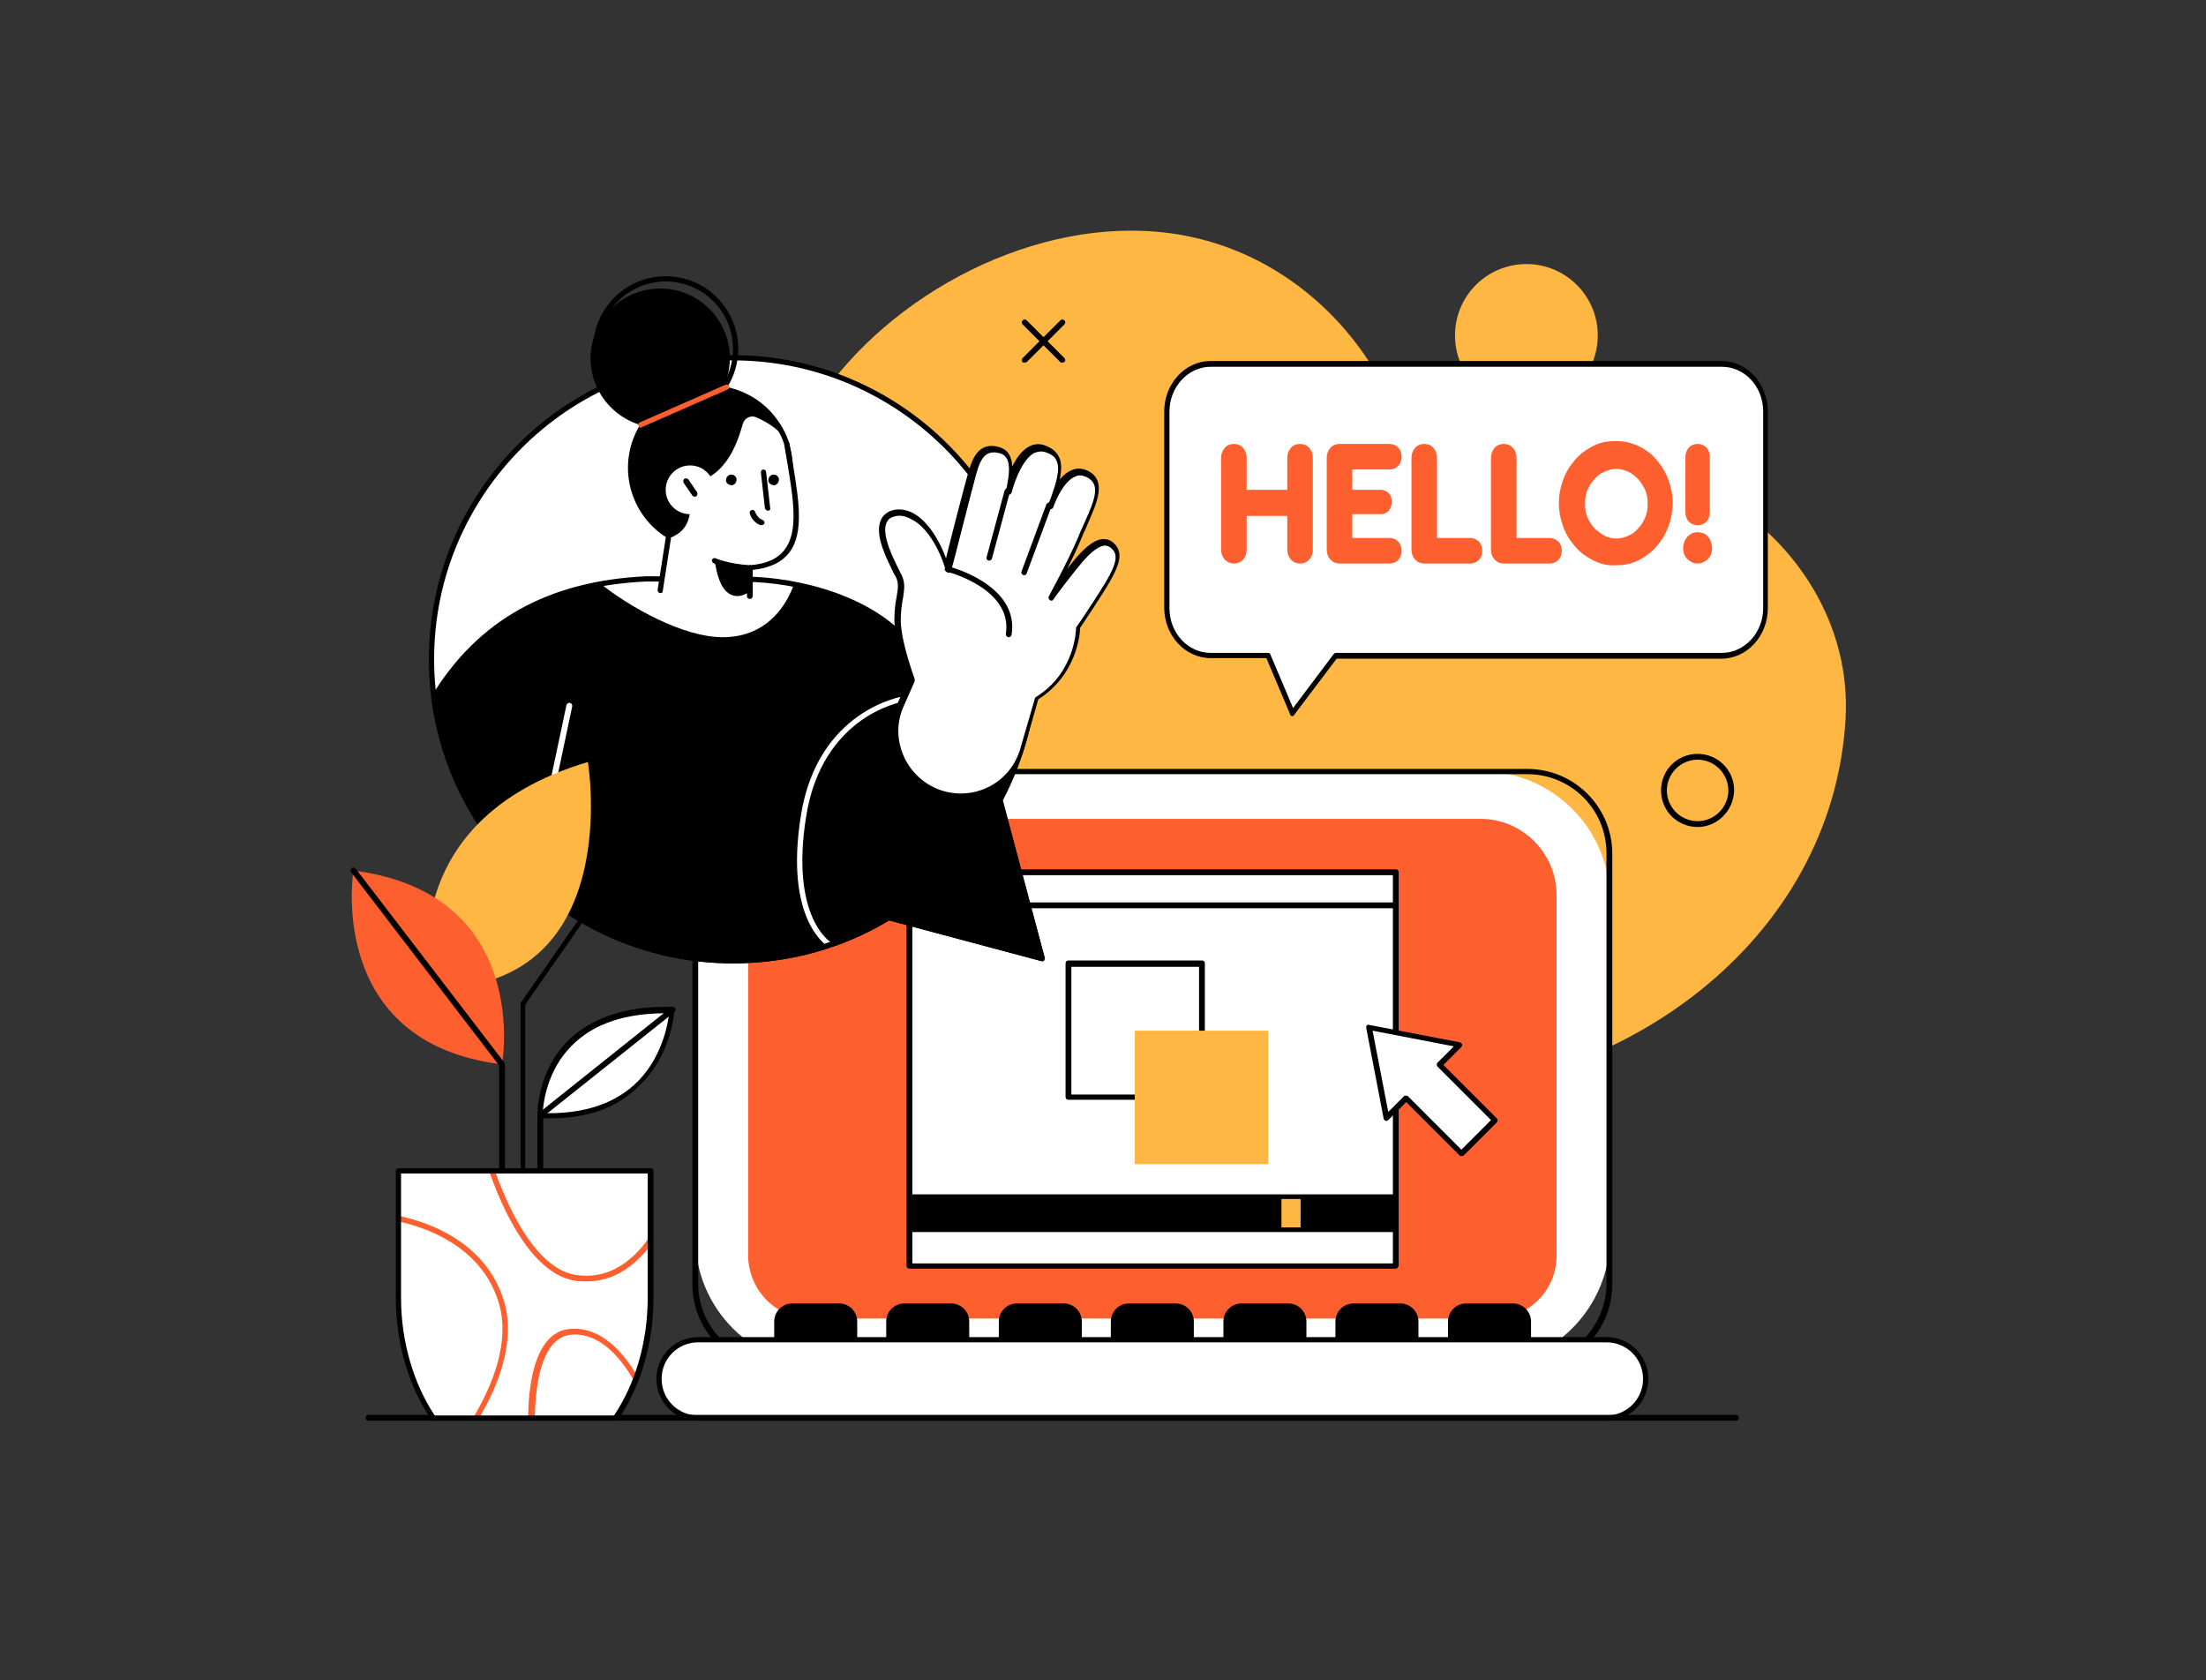
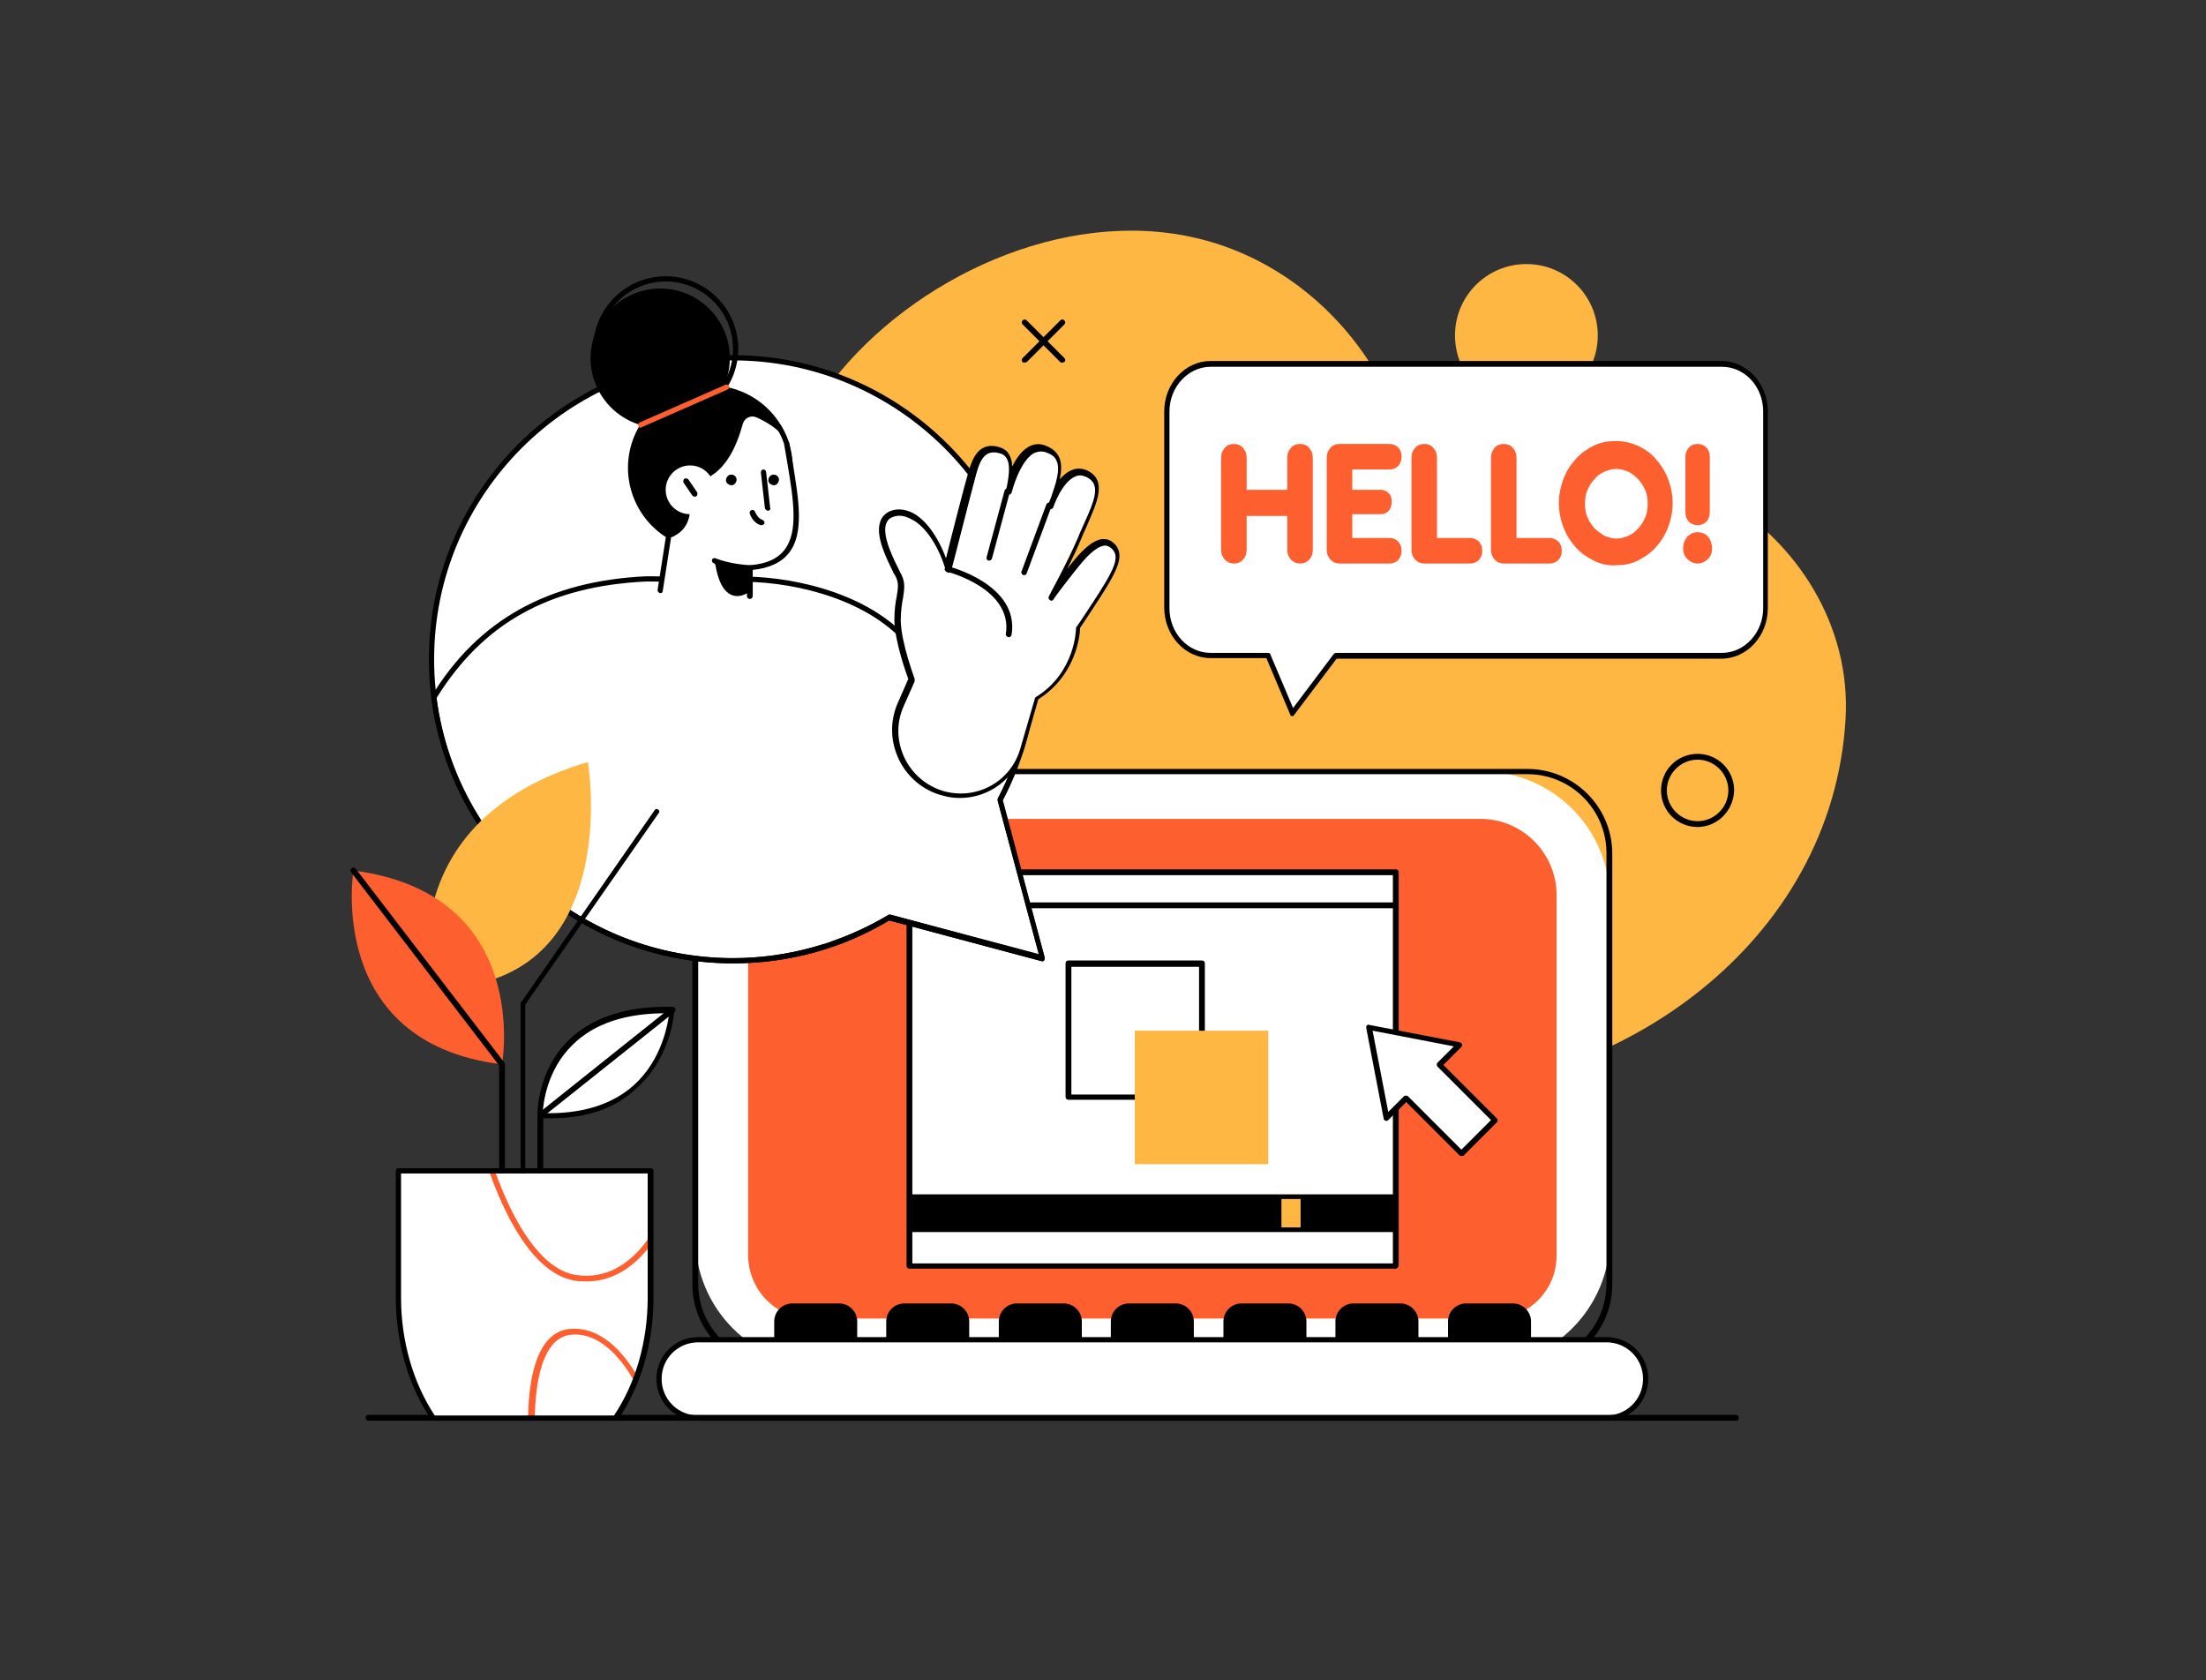
<svg xmlns="http://www.w3.org/2000/svg" xmlns:xlink="http://www.w3.org/1999/xlink" version="1.1" id="Vrstva_1" x="0px" y="0px" viewBox="0 0 380.1 289.5" style="enable-background:new 0 0 380.1 289.5;" xml:space="preserve">
  <rect x="0" y="0" width="380.1" height="289.5" fill="#333333" stroke="none" />
  <style type="text/css">
	.st0{fill:#FFB743;}
	.st1{fill:#FFFFFF;}
	.st2{fill:#FD5F2F;}
	.st3{clip-path:url(#SVGID_00000100348317927773711800000018052580643470234034_);}
</style>
  <g>
    <g>
      <g>
        <g>
          <g>
            <g>
              <path class="st0" d="M275.3,57.8c0-6.8-5.5-12.3-12.3-12.3c-6.8,0-12.3,5.5-12.3,12.3c0,6.8,5.5,12.3,12.3,12.3        S275.3,64.6,275.3,57.8z" />
            </g>
          </g>
        </g>
      </g>
      <g>
        <g>
          <g>
            <path class="st0" d="M131.6,126.5c8.1,25.8,33.9,40.7,57.6,50.1c16.8,6.7,34.7,11.6,52.9,11.7c36.7,0.2,73.7-25.8,75.9-64.5       c0.9-15.9-8.2-30.4-21.8-38.3c-6.1-3.6-12.6-5.2-19.7-4.9c-9.8,0.3-18.8,2-27.5-3.9c-5.2-3.5-9.5-8.6-12.8-13.9       c-6.6-10.4-16.7-18.1-28.2-21.3c-22.5-6.3-48.6,5.1-63.2,22.5c-0.8,1-1.6,2-2.4,3c-8.8,11.8-13.7,27-13.5,42       C129,115,129.9,120.9,131.6,126.5z" />
          </g>
        </g>
      </g>
      <g>
        <g>
          <g>
            <g>
              <g>
                <g>
                  <path class="st1" d="M255.2,235.4H142c-12.3,0-22.2-9.9-22.2-22.2v-58.1c0-12.3,9.9-22.2,22.2-22.2h113.2          c12.3,0,22.2,9.9,22.2,22.2v58.1C277.4,225.5,267.4,235.4,255.2,235.4z" />
                </g>
              </g>
            </g>
            <g>
              <g>
                <g>
                  <path d="M263.2,235.9H133.9c-8,0-14.6-6.5-14.6-14.6v-74.2c0-8,6.5-14.6,14.6-14.6h129.3c8,0,14.6,6.5,14.6,14.6v74.2          C277.8,229.4,271.3,235.9,263.2,235.9z M133.9,133.4c-7.5,0-13.6,6.1-13.6,13.6v74.2c0,7.5,6.1,13.6,13.6,13.6h129.3          c7.5,0,13.6-6.1,13.6-13.6v-74.2c0-7.5-6.1-13.6-13.6-13.6H133.9z" />
                </g>
              </g>
            </g>
            <g>
              <g>
                <g>
                  <path class="st2" d="M139.7,227.2h117.7c5.9,0,10.8-4.8,10.8-10.8v-62.2c0-7.2-5.9-13.1-13.1-13.1H139.7          c-5.9,0-10.8,4.8-10.8,10.8v64.5C129,222.4,133.8,227.2,139.7,227.2z" />
                </g>
              </g>
            </g>
            <g>
              <g>
                <g>
                  <path d="M210.8,230.8h14.3v-3.1c0-1.7-1.4-3.1-3.1-3.1h-8.1c-1.7,0-3.1,1.4-3.1,3.1V230.8z" />
                </g>
              </g>
            </g>
            <g>
              <g>
                <g>
                  <path d="M191.4,230.8h14.3v-3.1c0-1.7-1.4-3.1-3.1-3.1h-8.1c-1.7,0-3.1,1.4-3.1,3.1V230.8z" />
                </g>
              </g>
            </g>
            <g>
              <g>
                <g>
                  <path d="M230.1,230.8h14.3v-3.1c0-1.7-1.4-3.1-3.1-3.1h-8.1c-1.7,0-3.1,1.4-3.1,3.1V230.8z" />
                </g>
              </g>
            </g>
            <g>
              <g>
                <g>
                  <path d="M249.5,230.8h14.3v-3.1c0-1.7-1.4-3.1-3.1-3.1h-8.1c-1.7,0-3.1,1.4-3.1,3.1V230.8z" />
                </g>
              </g>
            </g>
            <g>
              <g>
                <g>
                  <path d="M152.7,230.8H167v-3.1c0-1.7-1.4-3.1-3.1-3.1h-8.1c-1.7,0-3.1,1.4-3.1,3.1V230.8z" />
                </g>
              </g>
            </g>
            <g>
              <g>
                <g>
                  <path d="M172.1,230.8h14.3v-3.1c0-1.7-1.4-3.1-3.1-3.1h-8.1c-1.7,0-3.1,1.4-3.1,3.1V230.8z" />
                </g>
              </g>
            </g>
            <g>
              <g>
                <g>
                  <path d="M133.4,230.8h14.3v-3.1c0-1.7-1.4-3.1-3.1-3.1h-8.1c-1.7,0-3.1,1.4-3.1,3.1V230.8z" />
                </g>
              </g>
            </g>
          </g>
          <g>
            <g>
              <g>
                <path class="st1" d="M276.8,244.3H120.3c-3.7,0-6.8-3-6.8-6.8s3-6.8,6.8-6.8h156.5c3.7,0,6.8,3,6.8,6.8         S280.6,244.3,276.8,244.3z" />
              </g>
            </g>
          </g>
          <g>
            <g>
              <g>
                <path d="M276.8,244.8H120.3c-4,0-7.2-3.2-7.2-7.2c0-4,3.2-7.2,7.2-7.2h156.5c4,0,7.2,3.2,7.2,7.2         C284,241.6,280.8,244.8,276.8,244.8z M120.3,231.3c-3.5,0-6.3,2.8-6.3,6.3s2.8,6.3,6.3,6.3h156.5c3.5,0,6.3-2.8,6.3-6.3         c0-3.5-2.8-6.3-6.3-6.3H120.3z" />
              </g>
            </g>
          </g>
        </g>
        <g>
          <g>
            <g>
              <path d="M299.2,244.8H63.5c-0.3,0-0.5-0.2-0.5-0.5c0-0.3,0.2-0.5,0.5-0.5h235.6c0.3,0,0.5,0.2,0.5,0.5        C299.6,244.6,299.4,244.8,299.2,244.8z" />
            </g>
          </g>
        </g>
        <g>
          <g>
            <g>
              <g>
                <g>
                  <g>
                    <g>
                      <g>
                        <rect x="156.7" y="150.3" class="st1" width="83.8" height="67.8" />
                      </g>
                    </g>
                  </g>
                </g>
                <g>
                  <g>
                    <g>
                      <g>
                        <path d="M240.5,218.6h-83.8c-0.3,0-0.5-0.2-0.5-0.5v-67.8c0-0.3,0.2-0.5,0.5-0.5h83.8c0.3,0,0.5,0.2,0.5,0.5v67.8             C240.9,218.4,240.7,218.6,240.5,218.6z M157.2,217.7H240v-66.9h-82.8V217.7z" />
                      </g>
                    </g>
                  </g>
                </g>
                <g>
                  <g>
                    <g>
                      <g>
                        <path d="M240.5,156.5H157c-0.3,0-0.5-0.2-0.5-0.5s0.2-0.5,0.5-0.5h83.4c0.3,0,0.5,0.2,0.5,0.5S240.7,156.5,240.5,156.5z" />
                      </g>
                    </g>
                  </g>
                </g>
              </g>
            </g>
          </g>
        </g>
        <g>
          <g>
            <g>
              <path d="M207.1,189.5h-23c-0.3,0-0.5-0.2-0.5-0.5v-23c0-0.3,0.2-0.5,0.5-0.5h23c0.3,0,0.5,0.2,0.5,0.5v23        C207.5,189.3,207.3,189.5,207.1,189.5z M184.6,188.6h22v-22h-22V188.6z" />
            </g>
          </g>
        </g>
        <g>
          <g>
            <g>
              <rect x="195.6" y="177.6" transform="matrix(-1.836970e-16 1 -1 -1.836970e-16 396.126 -18.001)" class="st0" width="23" height="23" />
            </g>
          </g>
        </g>
        <g>
          <g>
            <g>
              <g>
                <polygon class="st1" points="251.5,180 243.7,178.5 235.9,177.1 237.4,184.8 238.9,192.6 242.3,189.2 251.8,198.7          257.6,192.9 248.1,183.4        " />
              </g>
            </g>
          </g>
          <g>
            <g>
              <g>
                <path d="M251.8,199.2c-0.1,0-0.2,0-0.3-0.1l-9.2-9.2l-3.1,3.1c-0.1,0.1-0.3,0.2-0.5,0.1c-0.2-0.1-0.3-0.2-0.3-0.4l-3-15.6         c0-0.2,0-0.3,0.1-0.4c0.1-0.1,0.3-0.2,0.4-0.1l15.6,3c0.2,0,0.3,0.2,0.4,0.3c0.1,0.2,0,0.3-0.1,0.5l-3.1,3.1l9.2,9.2         c0.2,0.2,0.2,0.5,0,0.7l-5.8,5.8C252,199.1,251.9,199.2,251.8,199.2z M242.3,188.8c0.1,0,0.2,0,0.3,0.1l9.2,9.2l5.1-5.1         l-9.2-9.2c-0.2-0.2-0.2-0.5,0-0.7l2.8-2.8l-14-2.7l2.7,14l2.8-2.8C242,188.8,242.2,188.8,242.3,188.8z" />
              </g>
            </g>
          </g>
        </g>
        <g>
          <g>
            <g>
              <rect x="156.7" y="206.2" transform="matrix(-1 -1.224647e-16 1.224647e-16 -1 397.147 418.048)" width="83.8" height="5.7" />
            </g>
          </g>
        </g>
        <g>
          <g>
            <g>
              <rect x="220.8" y="206.2" transform="matrix(-1 -1.224647e-16 1.224647e-16 -1 444.897 418.048)" class="st0" width="3.3" height="5.7" />
            </g>
          </g>
        </g>
        <g>
          <g>
            <g>
              <path d="M240.5,212.3h-83.8c-0.2,0-0.4-0.2-0.4-0.4v-5.7c0-0.2,0.2-0.4,0.4-0.4h83.8c0.2,0,0.4,0.2,0.4,0.4v5.7        C240.9,212.1,240.7,212.3,240.5,212.3z M157.1,211.5h83v-4.9h-83V211.5z" />
            </g>
          </g>
        </g>
      </g>
      <g>
        <g>
          <g>
            <g>
              <path class="st1" d="M126.3,61.7c28.7,0,52,23.3,52,52c0,8.8-2.2,17-6,24.3l3.2,12.1l4.1,15.1l-15.1-4.1l-11.2-3        c-7.8,4.8-17.1,7.5-26.9,7.5c-28.7,0-52-23.3-52-52C74.3,84.9,97.6,61.7,126.3,61.7z" />
            </g>
          </g>
        </g>
        <g>
          <g>
            <g>
              <path d="M126.3,166c-28.9,0-52.4-23.5-52.4-52.4c0-28.9,23.5-52.4,52.4-52.4s52.4,23.5,52.4,52.4c0,8.5-2.1,16.9-6,24.3        L180,165c0,0.2,0,0.3-0.1,0.5c-0.1,0.1-0.3,0.2-0.5,0.1l-26.2-7C145.1,163.5,135.8,166,126.3,166z M126.3,62.1        c-28.4,0-51.5,23.1-51.5,51.5c0,28.4,23.1,51.5,51.5,51.5c9.4,0,18.6-2.6,26.7-7.4c0.1-0.1,0.2-0.1,0.4-0.1l25.6,6.8        l-7.1-26.5c0-0.1,0-0.2,0-0.3c3.9-7.4,6-15.7,6-24.1C177.8,85.2,154.7,62.1,126.3,62.1z" />
            </g>
          </g>
        </g>
        <g>
          <g>
            <g>
-               <path d="M153.2,158.1c-7.8,4.8-17.1,7.5-26.9,7.5c-26.5,0-48.3-19.8-51.6-45.4c8.4-13.7,20.6-19.7,36.5-20.4l18.8,0.1        c10.5,0.6,22.5,4.6,27.9,13c2.1,3.2,19.1,0,20.2-0.2c0,0.3,0,0.6,0,1c0,8.8-2.2,17-6,24.3l3.2,12.1l4.1,15.1l-15.1-4.1        L153.2,158.1z" />
-             </g>
+               </g>
          </g>
        </g>
        <g>
          <g>
            <g>
              <path class="st1" d="M124.5,109.8c-6.8,0-16-5.2-21-9.2c2.4-0.4,5-0.7,7.7-0.8l18.8,0.1c2.2,0.1,4.5,0.4,6.8,0.8        C135.8,103.5,132.7,109.8,124.5,109.8z" />
            </g>
          </g>
        </g>
        <g>
          <g>
            <g>
              <path class="st1" d="M91.3,154.2C91.3,154.2,91.3,154.2,91.3,154.2c-0.3-0.1-0.5-0.3-0.5-0.6l6.8-32.1        c0.1-0.3,0.3-0.4,0.6-0.4c0.3,0.1,0.4,0.3,0.4,0.6l-6.8,32.1C91.7,154,91.5,154.2,91.3,154.2z" />
            </g>
          </g>
        </g>
        <g>
          <g>
            <g>
              <path class="st1" d="M143,163.3c-0.1,0-0.2,0-0.2-0.1c-0.3-0.2-7.7-4.6-4.8-22.7c2.9-18.2,17.5-20.5,17.6-20.5        c0.3,0,0.5,0.1,0.5,0.4c0,0.3-0.1,0.5-0.4,0.5c-0.1,0-14,2.2-16.8,19.8c-2.8,17.5,4.3,21.7,4.3,21.7c0.2,0.1,0.3,0.4,0.2,0.6        C143.3,163.2,143.1,163.3,143,163.3z" />
            </g>
          </g>
        </g>
        <g>
          <g>
            <g>
              <path d="M126.3,166c-26.4,0-48.7-19.7-52-45.8c0-0.1,0-0.2,0.1-0.3c8-13.1,20.1-19.8,36.9-20.6l18.8,0.1        c9.9,0.5,22.6,4.3,28.3,13.2c1.4,2.2,12.6,1,19.8-0.4c0.1,0,0.3,0,0.4,0.1c0.1,0.1,0.2,0.2,0.2,0.4l0,0.1c0,0.3,0,0.6,0,0.8        c0,8.5-2.1,16.9-6,24.3L180,165c0,0.2,0,0.3-0.1,0.5c-0.1,0.1-0.3,0.2-0.5,0.1l-26.2-7C145.1,163.5,135.8,166,126.3,166z         M75.2,120.3c3.3,25.6,25.2,44.8,51.1,44.8c9.4,0,18.6-2.6,26.7-7.4c0.1-0.1,0.2-0.1,0.4-0.1l25.6,6.9l-7.1-26.5        c0-0.1,0-0.2,0-0.3c3.9-7.4,6-15.7,6-24.1c0-0.1,0-0.3,0-0.4c-4,0.8-18.1,3.1-20.2-0.1c-5.6-8.6-17.9-12.3-27.6-12.8        l-18.8-0.1C94.6,101,83.2,107.4,75.2,120.3z" />
            </g>
          </g>
        </g>
        <g>
          <g>
            <g>
              <g>
                <ellipse transform="matrix(0.905 -0.424 0.424 0.905 -22.641 59.599)" cx="122.5" cy="80.6" rx="14.2" ry="14.2" />
              </g>
            </g>
          </g>
          <g>
            <g>
              <g>
                <ellipse transform="matrix(0.222 -0.975 0.975 0.222 28.335 158.977)" cx="113.8" cy="61.7" rx="12" ry="12" />
              </g>
            </g>
          </g>
          <g>
            <g>
              <g>
                <path d="M114.7,72.6c-6.9,0-12.5-5.6-12.5-12.5s5.6-12.5,12.5-12.5c6.9,0,12.5,5.6,12.5,12.5S121.6,72.6,114.7,72.6z          M114.7,48.5c-6.4,0-11.6,5.2-11.6,11.6s5.2,11.6,11.6,11.6c6.4,0,11.6-5.2,11.6-11.6S121.1,48.5,114.7,48.5z" />
              </g>
            </g>
          </g>
          <g>
            <g>
              <g>
                <path class="st1" d="M113.4,104.2l1.7-11.4c6.3-2,2.9-9.6,2.9-9.6c6.7,0.1,9-6.6,10-10.2c0.3-1,1.4-1.5,2.3-1.1         c2,0.9,4.8,2.5,5.2,4.7c1.6,10.3,4.7,20.5-6.4,21.4v6.3H113.4z" />
              </g>
            </g>
          </g>
          <g>
            <g>
              <g>
                <path d="M113.8,102.2C113.8,102.2,113.8,102.2,113.8,102.2c-0.3,0-0.5-0.3-0.5-0.5l1.4-9c0-0.3,0.3-0.4,0.5-0.4         c0.3,0,0.4,0.3,0.4,0.5l-1.4,9C114.2,102.1,114,102.2,113.8,102.2z" />
              </g>
            </g>
          </g>
          <g>
            <g>
              <g>
                <path d="M129.2,103.2c-0.3,0-0.5-0.2-0.5-0.5v-4.8c0-0.2,0.2-0.4,0.4-0.5c2.9-0.2,4.9-1.1,6.1-2.7c2.4-3.1,1.5-8.7,0.5-14.7         c-0.2-1.1-0.4-2.3-0.6-3.5c0,0-0.4-1.4-1.4-2.9c-0.1-0.2-0.1-0.5,0.1-0.6c0.2-0.1,0.5-0.1,0.6,0.1c1.1,1.6,1.5,3.2,1.6,3.2         c0.2,1.2,0.4,2.4,0.6,3.5c1,6.2,2,12-0.6,15.4c-1.3,1.7-3.4,2.7-6.3,3v4.4C129.7,103,129.5,103.2,129.2,103.2z" />
              </g>
            </g>
          </g>
          <g>
            <g>
              <g>
                <path d="M129.2,98.4c-3.2,0-5.6-0.9-5.7-0.9c-0.2-0.1-0.4-0.4-0.3-0.6c0.1-0.2,0.4-0.4,0.6-0.3c0,0,2.4,0.9,5.4,0.9         c0.3,0,0.5,0.2,0.5,0.5S129.5,98.4,129.2,98.4z" />
              </g>
            </g>
          </g>
          <g>
            <g>
              <g>
                <path d="M129.2,101.9c0,0-1.9,1.6-3.7,0.3c-1.9-1.3-2.3-5.4-2.3-5.4l6,1.1V101.9z" />
              </g>
            </g>
          </g>
          <g>
            <g>
              <g>
                <path class="st2" d="M110.4,73.7c-0.2,0-0.3-0.1-0.4-0.3c-0.1-0.2,0-0.5,0.2-0.6l14.8-6.5c0.2-0.1,0.5,0,0.6,0.2         c0.1,0.2,0,0.5-0.2,0.6l-14.8,6.5C110.5,73.7,110.4,73.7,110.4,73.7z" />
              </g>
            </g>
          </g>
          <g>
            <g>
              <g>
                <g>
                  <circle class="st1" cx="118.9" cy="84.4" r="4.2" />
                </g>
              </g>
            </g>
            <g>
              <g>
                <g>
                  <path d="M119.7,85.6c-0.1,0-0.3-0.1-0.4-0.2l-1.5-2.2c-0.1-0.2-0.1-0.5,0.1-0.7c0.2-0.1,0.5-0.1,0.7,0.1l1.5,2.2          c0.1,0.2,0.1,0.5-0.1,0.7C119.8,85.6,119.7,85.6,119.7,85.6z" />
                </g>
              </g>
            </g>
          </g>
          <g>
            <g>
              <g>
                <g>
                  <g>
                    <path d="M129.3,98.3c-4-0.2-6.3-1.2-6.4-1.3c-0.2-0.1-0.3-0.4-0.2-0.6c0.1-0.2,0.4-0.3,0.6-0.2c0,0,2.3,1,6,1.2           c0.3,0,0.5,0.2,0.4,0.5C129.7,98.1,129.5,98.3,129.3,98.3z" />
                  </g>
                </g>
              </g>
              <g>
                <g>
                  <g>
                    <path d="M132.3,88c-0.2,0-0.4-0.2-0.5-0.4l-0.7-6.2c0-0.3,0.2-0.5,0.4-0.5c0.3,0,0.5,0.2,0.5,0.4l0.7,6.2           C132.8,87.8,132.6,88,132.3,88C132.4,88,132.3,88,132.3,88z" />
                  </g>
                </g>
              </g>
            </g>
            <g>
              <g>
                <g>
                  <path d="M131.2,90.5c0,0-0.1,0-0.1,0c-1.4-0.4-1.9-1.9-1.9-2c-0.1-0.2,0-0.5,0.3-0.6c0.2-0.1,0.5,0,0.6,0.3          c0,0,0.4,1.1,1.3,1.4c0.2,0.1,0.4,0.3,0.3,0.6C131.6,90.4,131.4,90.5,131.2,90.5z" />
                </g>
              </g>
            </g>
          </g>
          <g>
            <g>
              <g>
                <path d="M126.9,82.8c-0.1,0.5-0.5,0.9-1,0.8c-0.5-0.1-0.9-0.5-0.8-1c0.1-0.5,0.5-0.9,1-0.8C126.6,81.8,127,82.3,126.9,82.8z" />
              </g>
            </g>
          </g>
          <g>
            <g>
              <g>
                <path d="M134.2,82.8c-0.1,0.5-0.5,0.9-1,0.8c-0.5-0.1-0.9-0.5-0.8-1c0.1-0.5,0.5-0.9,1-0.8C133.9,81.8,134.3,82.3,134.2,82.8         z" />
              </g>
            </g>
          </g>
        </g>
        <g>
          <g>
            <g>
              <g>
                <path class="st1" d="M153.6,88.7c3.8-1.5,7.8,3.3,9.6,9.4c0,0,3.5-14,4.3-16.6c0.8-2.9,2-4.3,4.1-4c3.1,0.5,2.6,3.5,1.9,7.2         c0,0,2.1-8.7,6.4-7.4c4.3,1.3,2.1,6.1,0.9,9.8c0,0,2.5-7.4,6.4-5.4c3.6,1.8,0.6,6.4-1.2,11c-1.9,4.6-5.1,10.3-5.1,10.3         s3.3-4.5,5.2-6.7c1.9-2.2,4.2-3.9,5.9-1.8c1.6,2.1-0.6,5.2-6.3,13.8c0,0-0.1,7.7-7.2,12.2l-2.5,8.6         c-1.6,5.8-7.6,9.2-13.4,7.7c-6.7-1.7-10.2-9-7.4-15.3l1.9-4.3c0,0-2.4-6.1-2.4-10.1c-0.1-4,1.3-5.5,0.3-7.6         C154,97.3,149.8,90.2,153.6,88.7z" />
              </g>
            </g>
          </g>
          <g>
            <g>
              <g>
                <path d="M165.4,137.5c-1,0-1.9-0.1-2.9-0.4c-3.3-0.8-6.1-3.1-7.6-6.2c-1.5-3.1-1.6-6.6-0.2-9.8l1.8-4.1         c-0.4-1.1-2.3-6.4-2.4-10.1c0-1.8,0.2-3.1,0.4-4.1c0.2-1.3,0.4-2.2-0.1-3.3c-0.1-0.2-0.2-0.4-0.4-0.7c-1.1-2.3-3.3-6.4-2.3-9         c0.3-0.8,0.8-1.3,1.6-1.7c1.2-0.5,2.5-0.4,3.8,0.2c2.3,1.1,4.5,4.1,5.9,7.9c0.9-3.7,3.3-13,3.9-15c0.7-2.4,1.8-4.8,4.7-4.3         c1,0.2,1.8,0.6,2.2,1.3c0.4,0.6,0.6,1.4,0.6,2.2c0.7-1.4,1.6-2.7,2.8-3.4c0.9-0.5,1.8-0.6,2.7-0.3c1.2,0.4,2,1,2.5,1.9         c0.6,1.1,0.5,2.5,0.2,4c0.6-0.7,1.3-1.3,2.1-1.6c0.9-0.4,1.8-0.3,2.7,0.1c3.4,1.7,1.6,5.5,0,9.2c-0.3,0.8-0.7,1.5-1,2.3         c-0.7,1.7-1.6,3.6-2.5,5.4c0.6-0.8,1.3-1.6,1.8-2.2c1.8-2,3.3-3,4.6-2.9c0.8,0,1.4,0.4,2,1.1c1.7,2.3-0.3,5.3-5.6,13.3         l-0.6,0.9c0,1.1-0.6,8.1-7.2,12.3l-2.4,8.4C175,134.1,170.5,137.5,165.4,137.5z M153.8,89.1c-0.6,0.2-0.9,0.6-1.1,1.1         c-0.8,2.1,1.3,6.2,2.3,8.2c0.1,0.3,0.3,0.5,0.4,0.8c0.6,1.3,0.4,2.4,0.2,3.8c-0.2,1-0.4,2.3-0.4,4c0.1,3.9,2.4,9.9,2.4,10         c0,0.1,0,0.2,0,0.4l-1.9,4.3c-1.3,2.9-1.2,6.1,0.2,9c1.4,2.8,3.9,4.9,7,5.7c5.6,1.4,11.3-1.8,12.9-7.4l2.5-8.6         c0-0.1,0.1-0.2,0.2-0.3c6.8-4.2,6.9-11.7,6.9-11.8c0-0.1,0-0.2,0.1-0.3l0.7-1c4.9-7.4,7-10.5,5.6-12.2         c-0.4-0.5-0.8-0.7-1.3-0.8c-1,0-2.3,0.9-3.8,2.6c-1.9,2.2-5.2,6.6-5.2,6.7c-0.1,0.2-0.4,0.3-0.6,0.1         c-0.2-0.1-0.3-0.4-0.2-0.6c0-0.1,3.2-5.8,5.1-10.3c0.3-0.8,0.7-1.6,1-2.3c1.9-4.2,2.9-6.8,0.4-8c-0.7-0.3-1.3-0.4-1.9-0.1         c-2.3,0.9-3.8,5.2-3.8,5.3c-0.1,0.2-0.3,0.4-0.6,0.3c-0.2-0.1-0.4-0.3-0.3-0.6c0.1-0.4,0.3-0.9,0.5-1.4         c0.8-2.3,1.7-4.9,0.9-6.4c-0.3-0.7-1-1.1-1.9-1.4c-0.7-0.2-1.3-0.1-2,0.2c-2.5,1.5-3.8,6.8-3.8,6.8c-0.1,0.2-0.3,0.4-0.6,0.3         c-0.2-0.1-0.4-0.3-0.4-0.5c0.5-2.3,0.9-4.6,0.1-5.8c-0.3-0.5-0.9-0.8-1.6-0.9c-1.8-0.3-2.8,0.7-3.6,3.7         c-0.7,2.5-4.2,16.4-4.3,16.6c-0.1,0.2-0.2,0.3-0.4,0.4c-0.2,0-0.4-0.1-0.5-0.3c-1.2-4.2-3.5-7.7-5.9-8.9         C155.8,88.8,154.8,88.7,153.8,89.1L153.8,89.1z" />
              </g>
            </g>
          </g>
          <g>
            <g>
              <g>
                <path d="M173.8,109.8C173.7,109.8,173.7,109.8,173.8,109.8c-0.3,0-0.5-0.3-0.5-0.5c1.3-7.9-10.1-10.8-10.2-10.8         c-0.3-0.1-0.4-0.3-0.3-0.6c0.1-0.3,0.3-0.4,0.6-0.3c0.1,0,12.3,3.1,10.9,11.8C174.2,109.7,174,109.8,173.8,109.8z" />
              </g>
            </g>
          </g>
          <g>
            <g>
              <g>
                <path d="M170.4,96.6c0,0-0.1,0-0.1,0c-0.2-0.1-0.4-0.3-0.3-0.6l3.1-11.5c0.1-0.2,0.3-0.4,0.6-0.3c0.2,0.1,0.4,0.3,0.3,0.6         l-3.1,11.5C170.8,96.5,170.6,96.6,170.4,96.6z" />
              </g>
            </g>
          </g>
          <g>
            <g>
              <g>
                <path d="M176.5,99.1c-0.1,0-0.1,0-0.2,0c-0.2-0.1-0.4-0.4-0.3-0.6l4.3-11.6c0.1-0.2,0.4-0.4,0.6-0.3c0.2,0.1,0.4,0.4,0.3,0.6         l-4.3,11.6C176.8,99,176.7,99.1,176.5,99.1z" />
              </g>
            </g>
          </g>
        </g>
      </g>
      <g>
        <g>
          <g>
            <path class="st0" d="M74.2,170.3c0,0-7.1-28.8,27.1-39C101.3,131.3,107.9,170.7,74.2,170.3z" />
          </g>
        </g>
      </g>
      <g>
        <g>
          <defs>
            <path id="SVGID_1_" d="M112.1,201.7v21.8c0,8.1-2.3,15.4-6,20.8H74.7c-3.7-5.4-6-12.7-6-20.8v-21.8H112.1z" />
          </defs>
          <use xlink:href="#SVGID_1_" style="overflow:visible;fill:#FFFFFF;" />
          <clipPath id="SVGID_00000017514935458287429820000014878378827857278395_">
            <use xlink:href="#SVGID_1_" style="overflow:visible;" />
          </clipPath>
          <g style="clip-path:url(#SVGID_00000017514935458287429820000014878378827857278395_);">
            <g>
              <g>
-                 <path class="st2" d="M74.6,254.8c-0.1,0-0.2,0-0.3-0.1c-0.2-0.2-0.2-0.5,0-0.7c0.2-0.2,15.4-16.3,11.7-29.3         c-3.7-12.9-19.1-14.5-19.3-14.6c-0.3,0-0.4-0.3-0.4-0.5c0-0.3,0.3-0.4,0.5-0.4c0.2,0,16.2,1.7,20.1,15.2         c3.8,13.5-11.3,29.5-12,30.2C74.9,254.8,74.7,254.8,74.6,254.8z" />
-               </g>
+                 </g>
            </g>
          </g>
          <g style="clip-path:url(#SVGID_00000017514935458287429820000014878378827857278395_);">
            <g>
              <g>
                <path class="st2" d="M91.6,247.8c-0.2,0-0.4-0.2-0.5-0.4c-0.1-0.7-1.2-17.6,7-18.4c8-0.8,12.6,9.8,12.8,10.3         c0.1,0.2,0,0.5-0.2,0.6c-0.2,0.1-0.5,0-0.6-0.2c0-0.1-4.5-10.5-11.8-9.7c-7.2,0.8-6.1,17.3-6.1,17.4         C92.1,247.5,91.9,247.8,91.6,247.8C91.6,247.8,91.6,247.8,91.6,247.8z" />
              </g>
            </g>
          </g>
          <g style="clip-path:url(#SVGID_00000017514935458287429820000014878378827857278395_);">
            <g>
              <g>
                <path class="st2" d="M101.1,220.8c-0.6,0-1.3,0-1.9-0.1c-10.8-1.6-16.3-23.3-16.6-24.2c-0.1-0.3,0.1-0.5,0.3-0.6         c0.2-0.1,0.5,0.1,0.6,0.3c0.1,0.2,5.6,22,15.8,23.5c10.2,1.5,14.8-10.6,14.9-10.8c0.1-0.2,0.4-0.4,0.6-0.3         c0.2,0.1,0.4,0.4,0.3,0.6C115.1,209.4,110.7,220.8,101.1,220.8z" />
              </g>
            </g>
          </g>
        </g>
        <g>
          <g>
            <g>
              <path d="M106.1,244.8H74.7c-0.2,0-0.3-0.1-0.4-0.2c-3.9-5.7-6.1-13.2-6.1-21v-21.8c0-0.3,0.2-0.5,0.5-0.5h43.4        c0.3,0,0.5,0.2,0.5,0.5v21.8c0,7.9-2.2,15.3-6.1,21C106.4,244.7,106.2,244.8,106.1,244.8z M74.9,243.9h30.9        c3.7-5.5,5.8-12.7,5.8-20.3v-21.4H69.1v21.4C69.1,231.1,71.2,238.3,74.9,243.9z" />
            </g>
          </g>
        </g>
        <g>
          <g>
            <g>
              <path class="st2" d="M86.5,183.4c0,0,5.3-29.4-25.6-33.4C60.9,150,56,179.7,86.5,183.4z" />
            </g>
          </g>
        </g>
        <g>
          <g>
            <g>
              <path class="st1" d="M93.1,192.2c0,0-0.4-18.8,22.8-18.2C115.8,174.1,114.9,193.3,93.1,192.2z" />
            </g>
          </g>
        </g>
        <g>
          <g>
            <g>
              <path d="M94.8,192.7c-0.6,0-1.2,0-1.8,0c-0.2,0-0.4-0.2-0.4-0.5c0-0.3-0.1-7.5,5.3-12.9c4.1-4,10.1-6,17.9-5.8        c0.1,0,0.2,0.1,0.3,0.1c0.1,0.1,0.1,0.2,0.1,0.3c0,0.3-0.4,8.1-6.4,13.5C106.1,191,101.1,192.7,94.8,192.7z M93.5,191.8        c6.6,0.2,11.9-1.4,15.7-4.8c4.9-4.4,5.9-10.7,6.1-12.4c-7.3-0.1-12.9,1.7-16.7,5.5C94.2,184.4,93.6,190.2,93.5,191.8z" />
            </g>
          </g>
        </g>
        <g>
          <g>
            <g>
              <path d="M90.2,202.2c-0.3,0-0.5-0.2-0.5-0.5v-28.7c0-0.1,0-0.2,0.1-0.3l23-33.1c0.1-0.2,0.4-0.3,0.6-0.1        c0.2,0.1,0.3,0.4,0.1,0.6l-23,33v28.5C90.6,202,90.4,202.2,90.2,202.2z" />
            </g>
          </g>
        </g>
        <g>
          <g>
            <g>
              <path d="M86.5,202.2c-0.3,0-0.5-0.2-0.5-0.5v-18.1l-25.5-33.3c-0.2-0.2-0.1-0.5,0.1-0.7c0.2-0.2,0.5-0.1,0.7,0.1l25.6,33.4        c0.1,0.1,0.1,0.2,0.1,0.3v18.3C86.9,202,86.7,202.2,86.5,202.2z" />
            </g>
          </g>
        </g>
        <g>
          <g>
            <g>
              <path d="M93.1,202.2c-0.3,0-0.5-0.2-0.5-0.5v-9.5c0-0.1,0.1-0.3,0.2-0.4l22.8-18.2c0.2-0.2,0.5-0.1,0.7,0.1        c0.2,0.2,0.1,0.5-0.1,0.7l-22.6,18v9.3C93.5,202,93.3,202.2,93.1,202.2z" />
            </g>
          </g>
        </g>
      </g>
      <g>
        <g>
          <g>
            <g>
              <path class="st1" d="M208.6,62.7h88c4.2,0,7.6,3.7,7.6,8.2v33.9c0,4.5-3.4,8.2-7.6,8.2h-66.5l-7.5,10l-4.2-10h-9.9        c-4.2,0-7.6-3.7-7.6-8.2V70.9C201,66.4,204.4,62.7,208.6,62.7z" />
            </g>
          </g>
        </g>
        <g>
          <g>
            <g>
              <path d="M222.7,123.4C222.7,123.4,222.6,123.4,222.7,123.4c-0.2,0-0.4-0.1-0.4-0.3l-4.1-9.7h-9.6c-4.4,0-8-3.9-8-8.7V70.9        c0-4.8,3.6-8.7,8-8.7h88c4.4,0,8,3.9,8,8.7v33.9c0,4.8-3.6,8.7-8,8.7h-66.3l-7.4,9.8C223,123.3,222.8,123.4,222.7,123.4z         M208.6,63.2c-3.9,0-7.1,3.5-7.1,7.7v33.9c0,4.3,3.2,7.7,7.1,7.7h9.9c0.2,0,0.4,0.1,0.4,0.3l3.9,9.2l7-9.3        c0.1-0.1,0.2-0.2,0.4-0.2h66.5c3.9,0,7.1-3.5,7.1-7.7V70.9c0-4.3-3.2-7.7-7.1-7.7H208.6z" />
            </g>
          </g>
        </g>
        <g>
          <g>
            <g>
              <g>
                <path class="st2" d="M214.8,88.9v5.8c0,0.7-0.2,1.3-0.6,1.7c-0.4,0.5-1,0.7-1.6,0.7c-0.6,0-1.1-0.2-1.6-0.7         c-0.4-0.5-0.6-1-0.6-1.7V78.9c0-0.7,0.2-1.2,0.6-1.7c0.4-0.5,1-0.7,1.6-0.7c0.6,0,1.2,0.2,1.6,0.7c0.4,0.5,0.6,1,0.6,1.7v5.5         h7v-5.5c0-0.7,0.2-1.2,0.6-1.7c0.4-0.5,1-0.7,1.6-0.7c0.6,0,1.2,0.2,1.6,0.7c0.4,0.5,0.6,1,0.6,1.7v15.8         c0,0.7-0.2,1.3-0.6,1.7c-0.4,0.5-1,0.7-1.6,0.7c-0.6,0-1.1-0.2-1.6-0.7c-0.4-0.5-0.6-1-0.6-1.7v-5.8H214.8z" />
              </g>
            </g>
          </g>
          <g>
            <g>
              <g>
                <path class="st2" d="M230.8,97.1c-0.6,0-1.1-0.2-1.6-0.7c-0.4-0.5-0.6-1-0.6-1.7V78.9c0-0.7,0.2-1.2,0.6-1.7         c0.4-0.5,1-0.7,1.6-0.7h8.6c0.6,0,1.1,0.2,1.5,0.6c0.4,0.4,0.6,1,0.6,1.6c0,0.6-0.2,1.2-0.6,1.6c-0.4,0.4-0.9,0.6-1.5,0.6         H233v3.5h4.9c0.5,0,1,0.2,1.4,0.6c0.4,0.4,0.5,0.9,0.5,1.5c0,0.6-0.2,1.1-0.5,1.5c-0.4,0.4-0.8,0.6-1.4,0.6H233v4.1h6.4         c0.6,0,1.1,0.2,1.5,0.6c0.4,0.4,0.6,1,0.6,1.6c0,0.6-0.2,1.2-0.6,1.6c-0.4,0.4-0.9,0.6-1.5,0.6H230.8z" />
              </g>
            </g>
          </g>
          <g>
            <g>
              <g>
                <path class="st2" d="M247.6,92.7h5.7c0.6,0,1,0.2,1.5,0.6c0.4,0.4,0.6,1,0.6,1.6c0,0.6-0.2,1.2-0.6,1.6         c-0.4,0.4-0.9,0.6-1.5,0.6h-7.9c-0.6,0-1.1-0.2-1.6-0.7c-0.4-0.5-0.6-1-0.6-1.7V78.9c0-0.7,0.2-1.2,0.6-1.7         c0.4-0.5,1-0.7,1.6-0.7c0.6,0,1.2,0.2,1.6,0.7c0.4,0.5,0.6,1,0.6,1.7V92.7z" />
              </g>
            </g>
          </g>
          <g>
            <g>
              <g>
                <path class="st2" d="M261.3,92.7h5.7c0.6,0,1,0.2,1.5,0.6c0.4,0.4,0.6,1,0.6,1.6c0,0.6-0.2,1.2-0.6,1.6         c-0.4,0.4-0.9,0.6-1.5,0.6h-7.9c-0.6,0-1.1-0.2-1.6-0.7c-0.4-0.5-0.6-1-0.6-1.7V78.9c0-0.7,0.2-1.2,0.6-1.7         c0.4-0.5,1-0.7,1.6-0.7c0.6,0,1.2,0.2,1.6,0.7c0.4,0.5,0.6,1,0.6,1.7V92.7z" />
              </g>
            </g>
          </g>
          <g>
            <g>
              <g>
                <path class="st2" d="M274.6,96.6c-1.2-0.6-2.2-1.3-3.1-2.3c-0.9-1-1.6-2.1-2.1-3.4c-0.5-1.3-0.8-2.7-0.8-4.2         c0-1.5,0.3-2.9,0.8-4.2c0.5-1.3,1.2-2.4,2.1-3.4c0.9-1,1.9-1.7,3.1-2.3c1.2-0.6,2.5-0.8,3.8-0.8c1.4,0,2.6,0.3,3.8,0.8         c1.2,0.6,2.3,1.3,3.1,2.3c0.9,1,1.6,2.1,2.1,3.4c0.5,1.3,0.8,2.7,0.8,4.2c0,1.5-0.3,2.9-0.8,4.2c-0.5,1.3-1.2,2.4-2.1,3.4         c-0.9,1-1.9,1.7-3.1,2.3c-1.2,0.6-2.5,0.8-3.8,0.8C277.1,97.5,275.8,97.2,274.6,96.6z M273.5,89.1c0.3,0.7,0.7,1.3,1.2,1.9         c0.5,0.5,1.1,0.9,1.7,1.3c0.7,0.3,1.4,0.5,2.1,0.5c0.7,0,1.5-0.2,2.1-0.5c0.7-0.3,1.2-0.7,1.7-1.3c0.5-0.5,0.9-1.2,1.2-1.9         c0.3-0.7,0.4-1.5,0.4-2.3c0-0.8-0.1-1.6-0.4-2.3c-0.3-0.7-0.7-1.3-1.2-1.9c-0.5-0.5-1.1-1-1.7-1.3c-0.7-0.3-1.4-0.5-2.1-0.5         c-0.7,0-1.4,0.2-2.1,0.5c-0.7,0.3-1.2,0.7-1.7,1.3c-0.5,0.5-0.9,1.2-1.2,1.9c-0.3,0.7-0.4,1.5-0.4,2.3         C273.1,87.6,273.2,88.4,273.5,89.1z" />
              </g>
            </g>
          </g>
          <g>
            <g>
              <g>
                <path class="st2" d="M290.2,93.4c0.1-0.3,0.3-0.6,0.5-0.9c0.2-0.2,0.5-0.4,0.8-0.6c0.3-0.1,0.6-0.2,1-0.2         c0.3,0,0.7,0.1,1,0.2c0.3,0.1,0.6,0.3,0.8,0.6c0.2,0.2,0.4,0.5,0.5,0.9c0.1,0.3,0.2,0.7,0.2,1c0,0.8-0.2,1.4-0.7,1.9         c-0.5,0.5-1.1,0.8-1.8,0.8c-0.7,0-1.3-0.3-1.8-0.8c-0.5-0.5-0.7-1.2-0.7-1.9C290,94.1,290.1,93.7,290.2,93.4z M291,77.1         c0.4-0.4,0.9-0.6,1.5-0.6c0.6,0,1.1,0.2,1.5,0.6c0.4,0.4,0.6,1,0.6,1.6v9.6c0,0.6-0.2,1.2-0.6,1.6c-0.4,0.4-0.9,0.6-1.5,0.6         c-0.6,0-1.1-0.2-1.5-0.6c-0.4-0.4-0.6-1-0.6-1.6v-9.6C290.4,78.1,290.6,77.6,291,77.1z" />
              </g>
            </g>
          </g>
        </g>
      </g>
      <g>
        <g>
          <g>
            <g>
              <g>
                <path d="M183,62.5c-0.1,0-0.2,0-0.3-0.1l-6.5-6.5c-0.2-0.2-0.2-0.5,0-0.7c0.2-0.2,0.5-0.2,0.7,0l6.5,6.5         c0.2,0.2,0.2,0.5,0,0.7C183.2,62.4,183.1,62.5,183,62.5z" />
              </g>
            </g>
          </g>
        </g>
        <g>
          <g>
            <g>
              <g>
                <path d="M176.5,62.5c-0.1,0-0.2,0-0.3-0.1c-0.2-0.2-0.2-0.5,0-0.7l6.5-6.5c0.2-0.2,0.5-0.2,0.7,0c0.2,0.2,0.2,0.5,0,0.7         l-6.5,6.5C176.7,62.4,176.6,62.5,176.5,62.5z" />
              </g>
            </g>
          </g>
        </g>
      </g>
      <g>
        <g>
          <g>
            <path d="M292.5,142.5c-3.5,0-6.3-2.8-6.3-6.3c0-3.5,2.8-6.3,6.3-6.3c3.5,0,6.3,2.8,6.3,6.3       C298.7,139.7,295.9,142.5,292.5,142.5z M292.5,130.9c-2.9,0-5.3,2.4-5.3,5.3s2.4,5.3,5.3,5.3c2.9,0,5.3-2.4,5.3-5.3       S295.4,130.9,292.5,130.9z" />
          </g>
        </g>
      </g>
    </g>
  </g>
</svg>